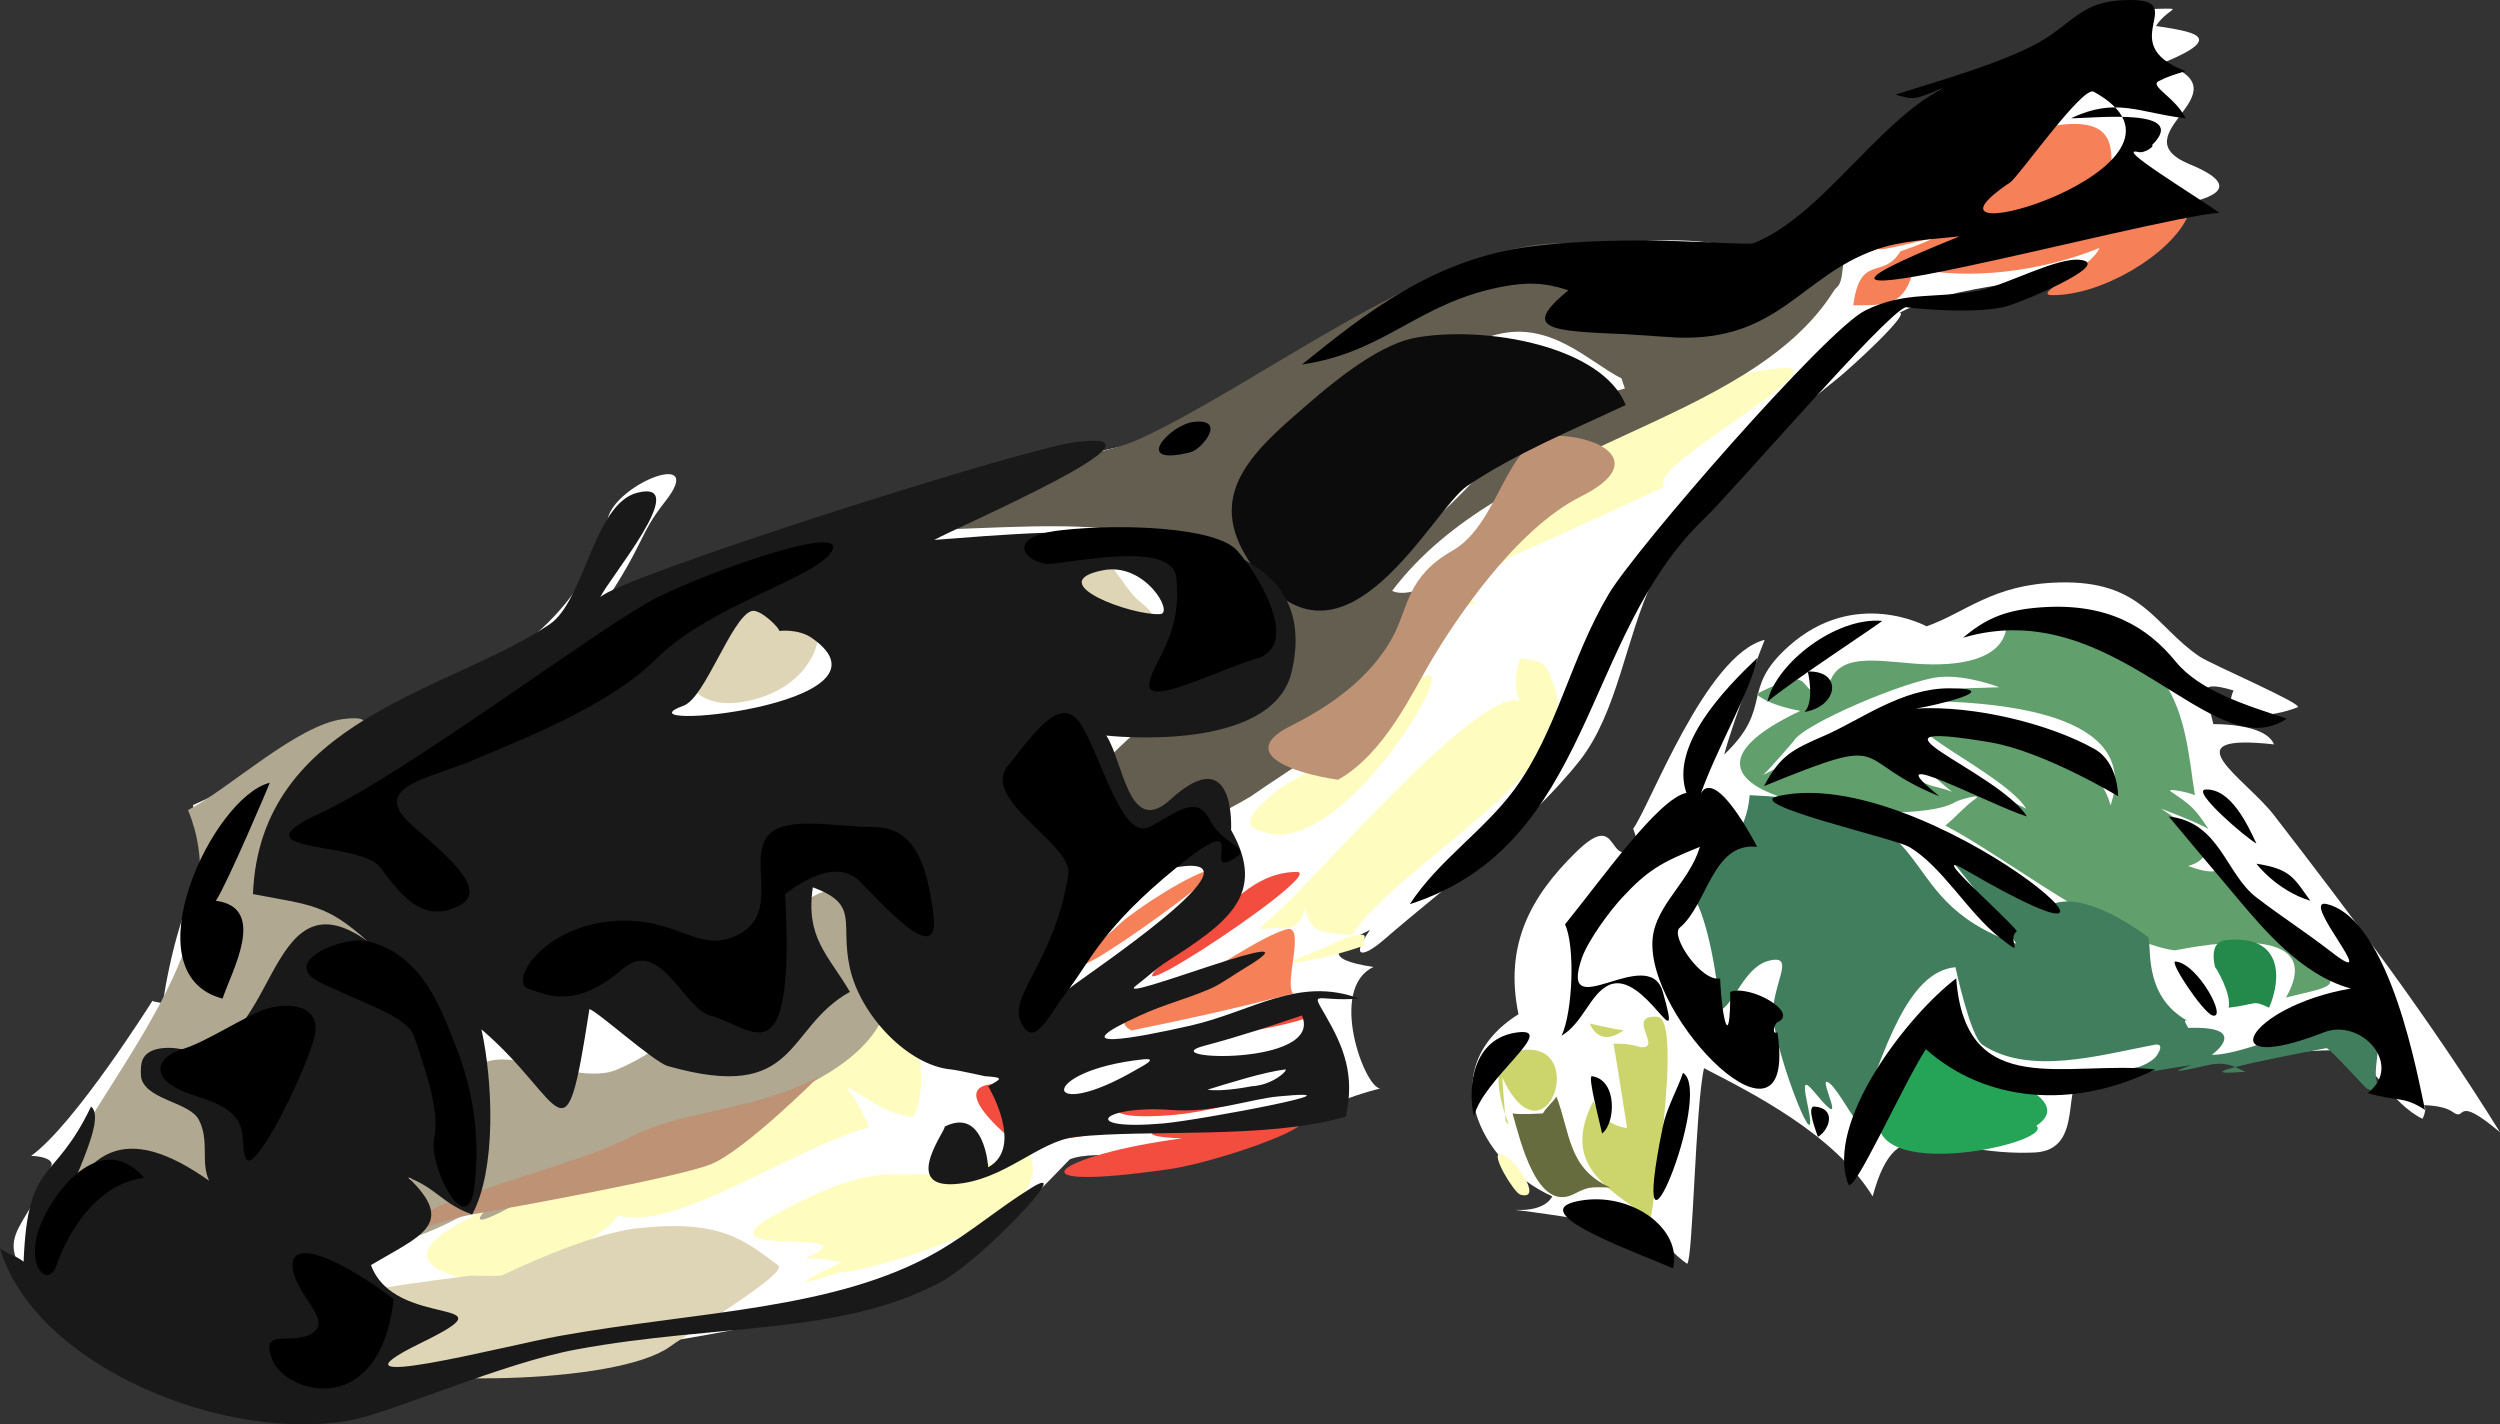
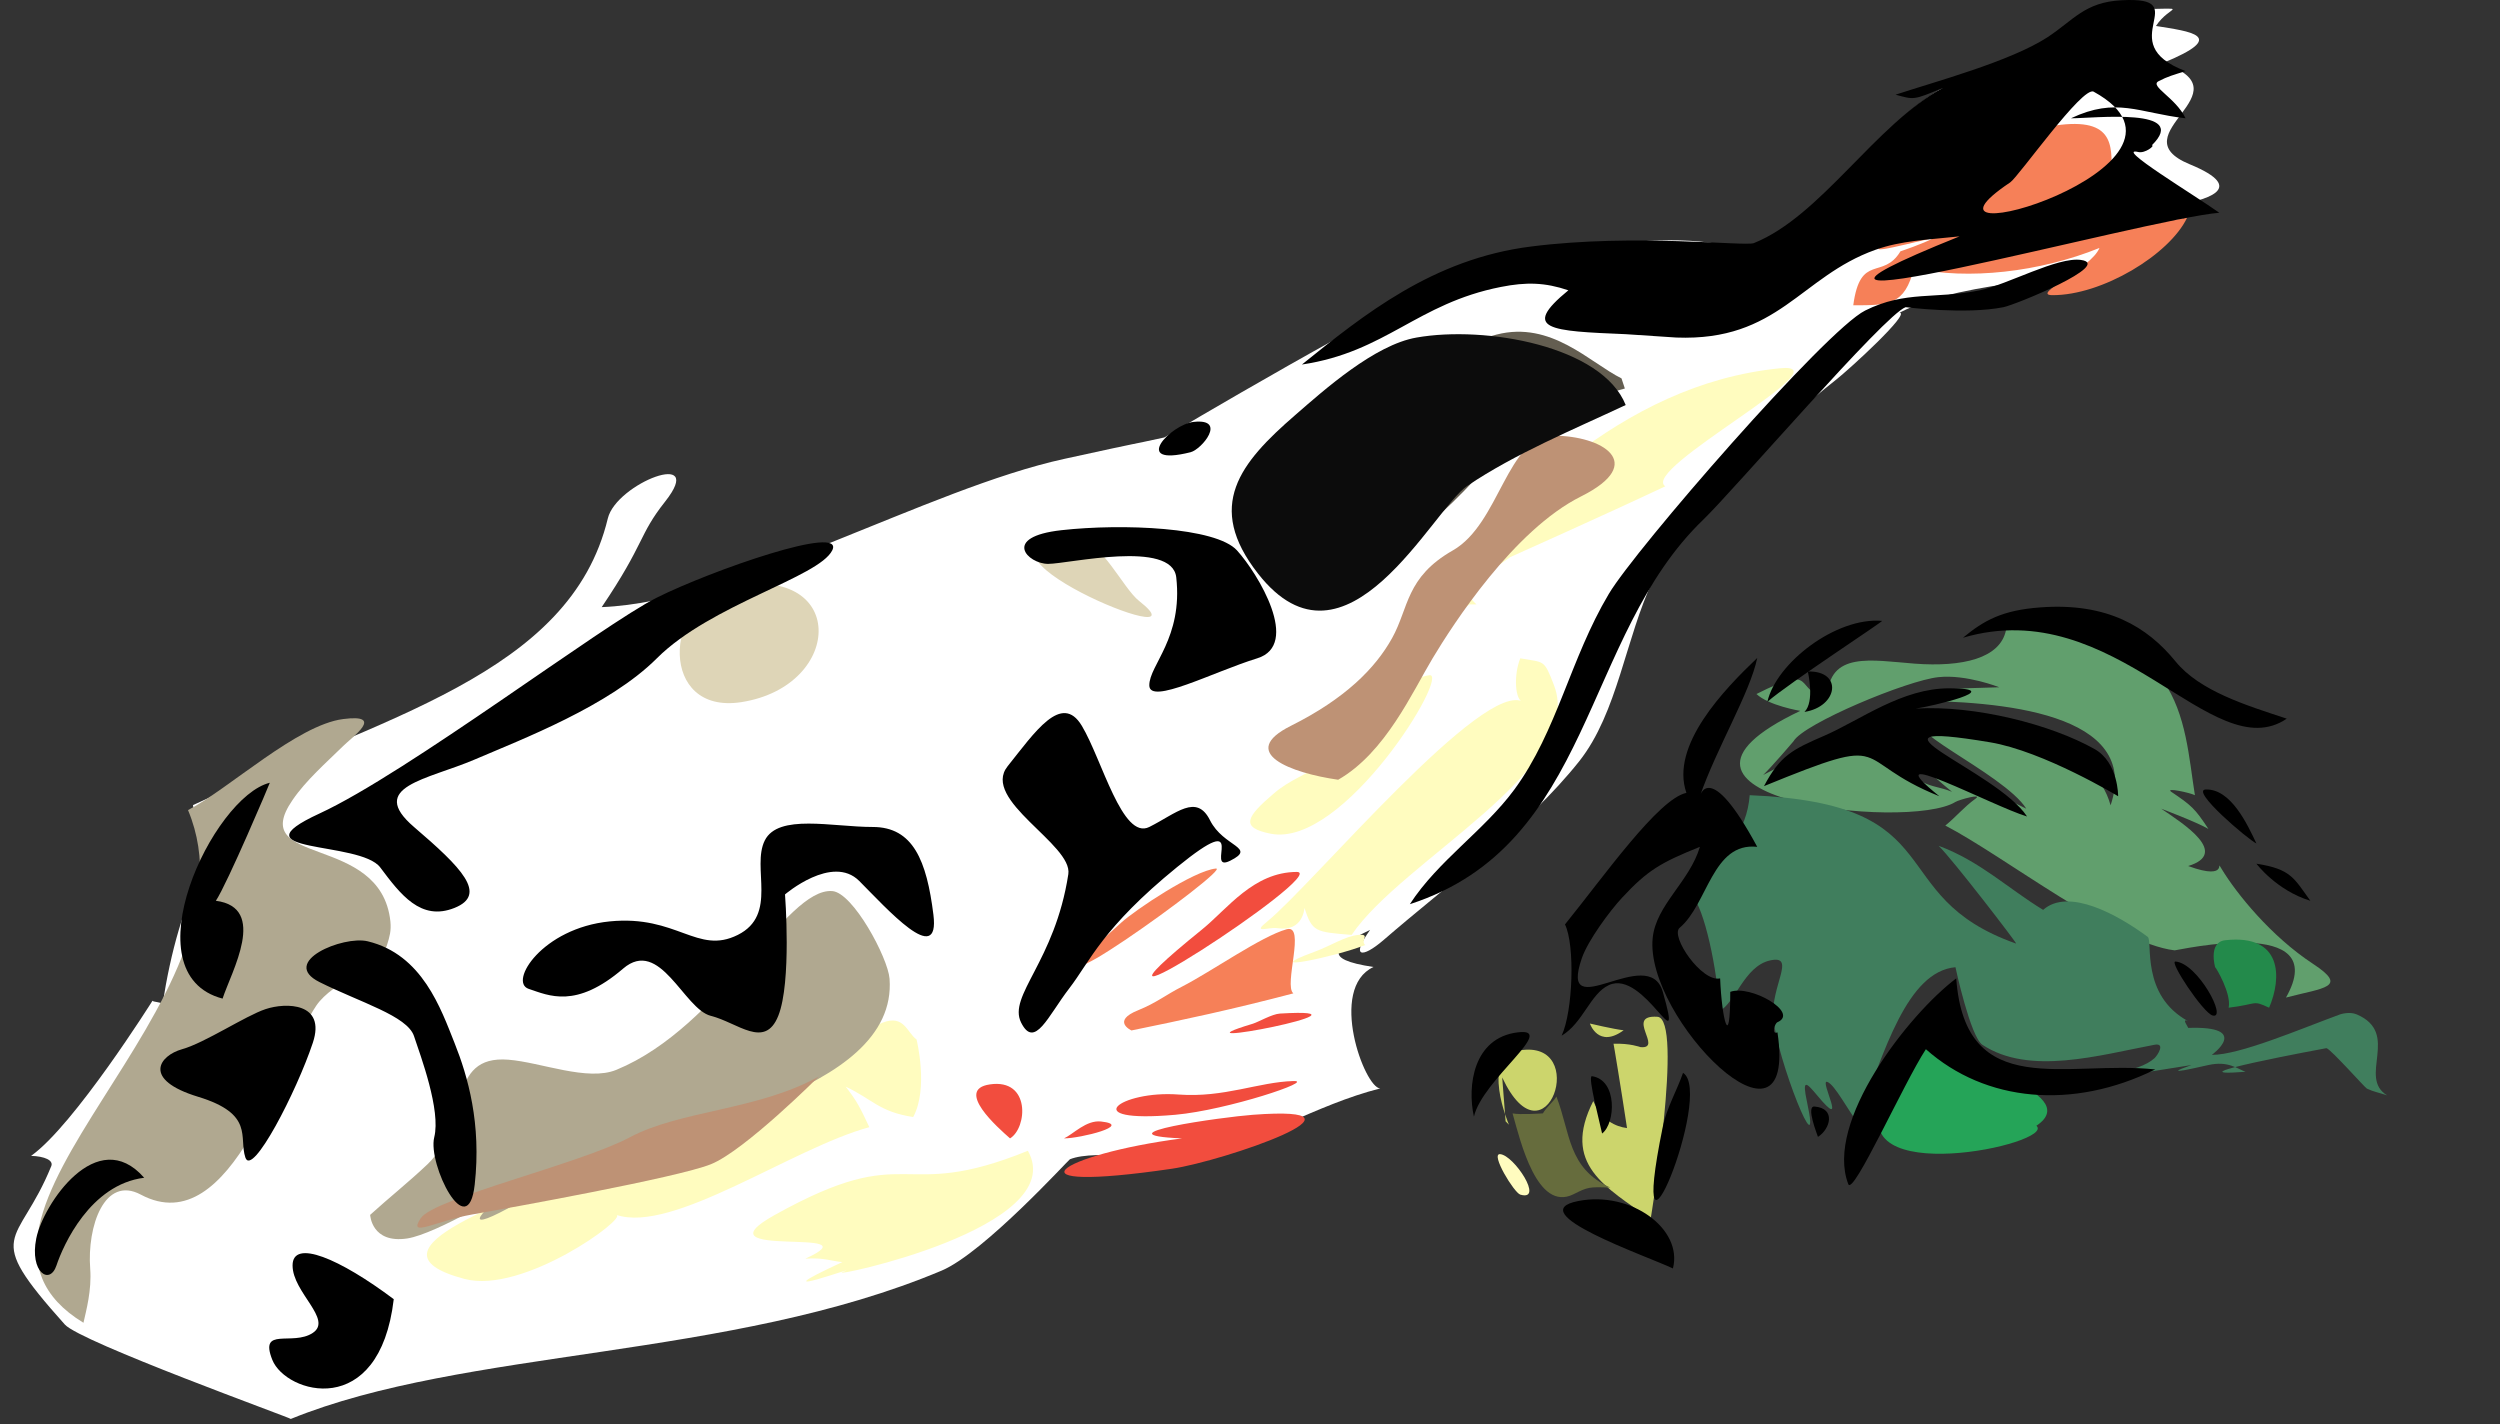
<svg xmlns="http://www.w3.org/2000/svg" width="360.387" height="205.33">
  <rect width="100%" height="100%" fill="#333333" stroke="none" />
  <path fill="#fff" d="M308.45 1.303c7.523-.016 4.335-.625 2.343 2.441 4.816.789 10.68 1.383.973 5.348 12.593 4.254-6.61 10.257 3.886 14.586 17.246 7.097-24.992 6.808 0 6.808-2.23 2.188-3.46 3.633-6.316 5.348-9.133 5.441-25.332 3.953-35.496 9.238 1.598.047-7.078 8.024-9.238 9.727-8.008 6.289-21.848 19.324-26.254 28.683-4.059 8.586-5.137 19.223-10.696 26.258-7.539 9.48-19.07 17.852-28.199 25.766-3.18 2.738-4.773 2.476-1.945-1.457-5.094 2.445-7.13 4.207.484 5.347-6.594 3.086-1.277 17.446.973 17.504-9.496 2.418-16.91 7.582-27.23 9.723-4.36.898-13.672-1.031-17.5.488-.2.074-12.356 13.445-18.477 16.047-30.57 12.867-68.77 11.18-93.84 21.39.137-.105-30.328-11.09-32.574-13.613-12.125-13.539-6.746-11-1.946-22.851.317-.82-.957-1.399-2.918-1.461 6.215-4.402 17.504-22.363 17.504-22.363.09.199 1.278.183 1.457.484 1.157-7.488 3.008-14.234 6.32-20.906 0 0-.667-4.68-.968-4.375-.457-.29-.977-3.403-.977-3.403C55.086 103.4 82.2 97.248 87.621 74.732c1.219-5.054 14.344-10.136 8.266-2.433-3.875 4.894-2.86 5.91-9.149 15.222 19.383-.793 46.828-17.05 66.774-21.39 12.992-2.844 8.136-1.715 14.336-3.07 0 0 33.691-20.044 42.062-22.864 9.832-3.344 33.028-8.648 43.438-3.242 12.422-10.113 18.222-19.379 26.707-24.277 8.933-5.18 14.246-2.547 21.265-9.43l5.184-1.297c.793-.2 1.55-.648 1.945-.648" />
-   <path fill="#fff" d="M296.691 83.97c12.235-.382 13.875 6.305 20.422 10.696 1.672 1.11 15.102 6.883 14.102 7.293-3.785 1.504-11.383 2.355-9.238-2.43-5.942-1.746-3.801.606-2.918 4.86 0 0 7.504-.18 8.75 2.917-15.313-1.683-4.133 4.864 0 10.211 11.593 15.012 22.566 29.567 32.578 45.704-6.746-5.696-4.727-1.415-6.809-2.918-1.594-1.153-4.86-.97-4.86-.97 1.626-.472.548 1.958.485 1.942-4.36-2.11-7.383-8.144-10.695-9.722-1.824-.883-30.543 2.05-37.926 3.402-3.754.668.215 10.836-7.293 11.183-14.16.637-19.691-7.093-23.336 6.32-5.594-9.054-17.582-14.98-24.312-18.476-1.262 5.684-1.594 27.657-2.43 28.203-1.856-1.293-3.008-2.875-4.863-3.89-3.434-1.883-19.934-3.89-19.934-3.89 4.512.257 5.348-1.946 5.348-1.946-10.575-4.801-17.157-18.551-4.864-26.254-2.082-10 1.778-16.988 8.266-23.34 6.715-6.61 4.07 3.07 9.238-.973-.41-.363-.742-1.941-.972-2.43 2.355-3.128 10.453-25.1 18.96-27.226 0 0-4.449 11.258-5.831 16.531 7.214-6.882 2.203-9.254 9.238-15.558 9.57-8.617 19.933-2.918 19.933-2.918 5.637-1.992 9.497-6.047 18.961-6.32" />
  <path fill="#fffcbf" d="M256.594 53.088c9.8-.989-20.297 14.586-16.531 17.015-8.66 4.09-22.364 10.211-22.364 10.211-1.324.942-2.703 1.856-3.89 2.918-.243.2-.258.774-.489.973-1.015.851-2.578.988-.484 2.918h-.973c-1.793 1.168-4.496 2.234-1.457-.488-2.035-3.614-3.875-.79-7.293.972 14.356-14.113 30.055-32.164 53.48-34.52M219.156 94.9c3.512.64 3.39.063 4.864 3.89 4.632 12.079-21.926 25.208-29.172 35.981-5.274-.425-5.668-.441-6.809-3.89 0 0-.152 3.496-3.89 2.918-1.258-.2-3.782.894-1.458-.973 6.489-5.273 31.391-35.191 36.954-31.605-1.31-.122-1.446-3.98-.489-6.32m-13.129 2.433c3.192-.531-12.273 24.933-22.851 22.851-4.418-.882-3.57-2.386.488-5.836 2.234-1.914 4.68-2.718 7.293-4.375 4.527-2.902 9.086-11.668 15.07-12.64m-10.207 37.437c1.809-.183.227.82.973 1.457-3.996 1.625-16.031 4.18-7.293.973 2.383-.879 4.434-2.262 6.32-2.43m-68.558 12.641c3.07-1.2 3.496 1.457 4.863 2.43 0 0 1.762 7.05-.484 11.183-4.926-.758-5.836-2.55-9.727-4.375 1.64 2.098 2.098 3.07 3.406 5.836-11.11 3.008-28.382 15.406-36.468 12.64 1.671.41-13.43 11.473-21.88 9.24-16.331-4.333 8.555-11.532 17.505-16.532 8.144-4.559 19.523-5.942 29.171-10.211 5.227-2.324 8.692-8.313 13.614-10.211m20.91 18.476c6.273 11.137-29.113 18.446-26.742 17.504 3.843-1.55-13.461 4.77 0-1.46-1.446-.106-2.66-.684-5.348-.485 10.543-4.8-16.305.305-4.375-6.32 19.797-11.016 17.563-1.567 36.465-9.239m68.07.485c2.004.137 6.41 6.855 2.914 5.836-.894-.274-4.344-5.942-2.914-5.836" />
  <path fill="#f68058" d="M295.355 18.24c18.993-3.36-1.582 17.305 19.934 13.129-2.535 5.348-12.289 11.227-19.445 11.18-3.176-.028 5.605-3.828 6.804-6.805-8.613 3.492-18.976 4.648-26.742 2.918-1.336 5.348-3.613 5.348-8.75 5.348 1.016-7.582 4.27-3.586 6.805-7.782 0 0 3.176-1.047 4.863-1.945-5.258 1.156-12.55 3.3-4.375-.484 6.852-3.192 13.551-14.266 20.906-15.559M175.262 125.205c2.718-.29-33.137 25.238-13.614 7.781 2.036-1.84 10.422-7.46 13.614-7.781" />
  <path fill="#f24d3e" d="M186.93 125.693c5.105-.031-37.27 27.395-13.614 8.266 3.649-2.965 7.371-8.235 13.614-8.266" />
  <path fill="#f68058" d="M185.473 133.959c2.824-.805-.473 8.113.972 9.238-8.691 2.293-15.91 3.828-23.34 5.348 0 0-2.945-1.352.973-2.918 2.66-1.078 3.98-2.219 6.32-3.403 4.286-2.203 11.426-7.25 15.075-8.265" />
  <path fill="#f24d3e" d="M184.5 146.111c16.332-.969-17.55 5.563-3.89 1.461.82-.258 2.78-1.398 3.89-1.46m1.945 9.726c3.313-.106-9.496 4.18-17.02 4.863-14.37 1.273-7.945-3.559.49-2.918 6.546.484 11.53-1.809 16.53-1.945m-43.761.484c5.914-.879 5.41 6.277 2.918 7.781-1.747-1.535-7.993-7.035-2.918-7.78m37.926 4.378c19.359-1.445-4.133 6.652-11.669 7.777-24.875 3.649-16.394-2.05 1.457-4.375-12.593-.515 5.88-3.086 10.211-3.402m-21.879.969c4.711.52-2.976 2.433-5.347 2.433 1.32-.593 3.191-2.675 5.347-2.433" />
-   <path fill="#645e51" d="M223.535 35.096c5.317-.317 5.238 2.402 4.375 5.835 14.95 0 26.559-3.523 37.922-4.863-.074 1.656-.21 3.418-.484 4.38-.305 1.003-.625.894-.973 1.456-12.336 19.633-47.48 21.82-63.695 43.274 3.148 1.414 6.992-3.176 5.836 3.402 0 0-2.766 8.266-5.836 10.695-3.844 3.028-8.325 7.067-11.18 9.239-3.055 2.296-6.215 4.18-9.238 6.324 0 0-8.07 4.785-11.672 5.347-2.293.332-8.445-.851-5.832-1.945 1.246-.531 1.824-1.156.484-.973-20.617 2.688 9.133-18.78 11.672-20.421.438-.29.695-.258.973-.485 2.672-2.324 7.867-7.172 5.832-9.726-11.516-14.403-31.922-10.207-52.024-10.207 1.094-4.348 3.082-5.973 6.805-7.297 9.332-3.34 19.906-2.325 27.715-5.832 16.336-7.387 41.555-27.168 59.32-28.203zm-7.781 13.128c-4.953 1.247-18.34 7.098-22.367 10.7-2.735 2.43-3.86 7.062-5.832 10.207-2.403 3.8-3.739 7.707-.973 11.672 7.188 10.316 27.926-13.645 27.715-13.618 1.258-1.226 1.578-1.12 3.887-2.43 1.171-.667 2.765-1.577 3.406-1.945.773-.453 1.656-1.851 2.43-2.43 1.32-1.019 1.578-1.034-.485-1.456 3.723-1.11 7.078-1.871 10.695-2.918l-.484-1.461c-4.543-2.246-10.105-8.34-17.992-6.32" />
+   <path fill="#645e51" d="M223.535 35.096zm-7.781 13.128c-4.953 1.247-18.34 7.098-22.367 10.7-2.735 2.43-3.86 7.062-5.832 10.207-2.403 3.8-3.739 7.707-.973 11.672 7.188 10.316 27.926-13.645 27.715-13.618 1.258-1.226 1.578-1.12 3.887-2.43 1.171-.667 2.765-1.577 3.406-1.945.773-.453 1.656-1.851 2.43-2.43 1.32-1.019 1.578-1.034-.485-1.456 3.723-1.11 7.078-1.871 10.695-2.918l-.484-1.461c-4.543-2.246-10.105-8.34-17.992-6.32" />
  <path fill="#ded5b7" d="M155.465 77.885c3.297-.016 6.394 6.898 8.75 8.75 10.637 8.375-30.07-8.72-8.75-8.75m-50.567 6.805c17.336-3.844 16.957 14.206 1.946 16.53-11.899 1.825-11.063-14.523-1.946-16.53" />
  <path fill="#b0a890" d="M49.469 103.654c6.125-.793 1.277 2.613 0 3.89-2.43 2.384-5.38 4.966-7.293 7.778-6.715 9.754 12.734 4.649 14.101 17.504.137 1.383-.12 2.219-.488 3.402-.984 3.118-7.824 5.211-10.207 8.754-4.926 7.23-12.082 34.278-25.285 27.227-5.227-2.797-7.762 4.558-7.293 10.695.23 3.086-.578 6.004-.973 7.781-24.554-14.964 26.696-46.054 15.074-73.906 5.942-3.098 15.723-12.273 22.364-13.125m39.383 50.566c15.148-6.222 24.37-26.269 31.117-25.769 2.996.21 8.039 9.617 8.265 12.64 1.246 16.82-32.3 21.5-43.757 26.255-.457.183-.852.425-.973.488-2.55 1.199-4.77 1.808-6.805 3.402-1.187.899-1.992 2.14-3.406 2.918-7.398 3.996-3.34-.094.488-2.918 0 0-10.82 6.64-15.074 7.293-5.164.774-5.348-3.402-5.348-3.402 2.704-2.461 5.579-4.742 8.266-7.293 6.11-5.852 2.676-15.79 11.668-15.074 4.684.367 11.402 3.168 15.559 1.46" />
-   <path fill="#ded5b7" d="M91.77 177.072c12.097-1.367 15.543 1.715 20.421 5.348 1.504 1.11-12.824 9.664-15.558 11.668-7.793 5.668-39.414 5.851-48.621 1.945-9.36-3.98 3.89-9.723 3.89-9.723 5.407-1.125 9.996-1.629 16.043-2.433 0 0 3.16.12 4.375 0 0 0 12.262-6 19.45-6.805" />
  <path fill="#619f6d" d="M289.18 90.806c25.816-1.52 25.511 13.145 27.226 23.825-.699-.364-4.39-1.157-3.402-.485 2.887 1.946 3.402 2.383 5.348 5.348-1.688-.988-6.805-2.918-6.805-2.918 3.203 2.172 9.918 6.426 3.887 8.266 6.308 2.308 3.707-1.399 4.863.484 2.14 3.512 7.05 9.621 13.129 13.613 5.21 3.422 1.535 3.438-3.89 4.864 6.804-12.004-15.696-6.778-16.048-6.805-8.554-1.02-24.629-13.617-33.062-17.992 1.504-1.2 2.66-2.657 4.379-3.89 1.047-.774-2.418.167-2.918.487-6.836 4.239-48.91-.53-22.367-13.129 0 0-4.56-.757-6.32-2.43 9.07-4.573 5.105-.41 10.21.489.242-6.687 6.32-5.352 12.64-4.863 6.794.5 12.31-.73 13.13-4.864zm-9.723 6.805c-4.5.457-19.437 6.688-20.91 9.238.031-.027-3.25 3.817-4.375 4.864 4.726-2.356 7.672-4.574 14.101-2.918 3.204.82 6.2 2.554 8.75 3.89 1.582.82 2.582.73 4.375 1.461-11.82-9.62 4.91-.289 10.7 2.43-3.223-5.18-20.938-12.777-12.641-12.156 11.363.836 22.516 3.312 24.793 11.672 4.516-13.371-15.922-15.075-29.172-15.075.578-.136 3.117-1.324 4.379-1.46 3.95-.454 4.418-.317 8.75-.485 0 0-4.754-1.883-8.75-1.46zm-9.238 9.727c-1.203-.336-3.36-1.551-4.864-1.457-6.472.347 17.274 4.816 4.864 1.457" />
  <path fill="#407e5d" d="M252.227 114.63c29.75 1.2 18.87 14.512 38.41 21.395.215.059-9.25-12.262-11.18-14.101 5.953 2.203 9.996 6.152 15.07 9.238 3.649-3.238 10.743.684 15.075 3.89.773.563-1.082 8.403 5.832 12.157-1.047-.535.03.879 0 .969 9.222-.317 3.406 3.89 3.406 3.89 4.055 0 12.61-3.676 18.473-5.832 0 0 1.355-.473 2.433 0 6.352 2.735.074 9.086 4.375 11.668-1.168-.394-2.004-.531-2.918-.973-.305-.152-5.195-5.683-5.832-5.835 0 0-23.523 4.332-11.672 3.406-1.23-.457-2.508-1.598-5.347-.973-.774.149-7.63 1.82-2.43 0-14.012 2.277-13.129 1.945-13.129 1.945-.7.043-3.89 0-3.89 0 3.8-.55 9.285-.793 11.667-2.918.457-.425 1.645-2.265 0-1.945-7.976 1.504-18.02 4.48-24.797 0-1.73-1.14-3.886-11.183-3.886-11.183-6.93.62-10.301 12.062-14.102 22.367-1.277-1.535-3.297-5.473-4.375-5.836-1.23-.442 3.16 7.508-1.457 1.945-1.55-1.855-2.219-2.523-1.46.973 2.218 10.27-4.391-6.293-4.864-12.156-.379-4.59 3.39-9.145-.484-8.266-3.723.836-5.016 6.2-7.293 7.293-.243-5.984-2.235-14.965-3.891-16.531 4.785-6.368 7.855-9.254 8.266-14.586" />
  <path fill="#238a4b" d="M320.785 135.537c8.293-.926 8.156 5.484 6.317 9.727-2.493-1.157-1.563-.504-5.832 0 .44-1.977-1.825-5.805-1.946-5.836 0 0-1.047-3.618 1.461-3.891" />
  <path fill="#25a458" d="M277.512 151.096c3.265 1.503 23.277 6.398 16.043 11.183 2.98 2.613-28.446 9.344-21.88-3.89 1.552-3.13 3.098-5.364 5.837-7.293" />
  <path fill="#ccd56c" d="M238.918 146.572c3.828.242-.973 29.172-.973 29.172-6.472-4.621-12.898-7.902-8.265-17.016 1.199 2.778 3.25 3.692 4.863 3.887-.883-5.879-1.934-12.184-1.945-12.152 2.355-.094 3.886.484 3.886.484 3.36.305-2.308-4.68 2.434-4.375m-9.727.973s3.45.82 4.864.972c-3.645 2.672-4.864-.972-4.864-.972m-10.207 3.886c10.375-1.804 3.844 17.262-2.433 3.891.199 2.555.488 6.32.488 6.32l.484.489s-4.207-9.727 1.461-10.7" />
  <path fill="#666c3d" d="M224.363 158.068c2.051 5.274 1.61 10.348 7.782 13.13-3.07-.122-3.223-.095-5.348.972-5.215 2.55-7.613-7.614-8.754-11.672.957.23 4.375 0 4.375 0 .516-.91 1.535-1.7 1.945-2.43" />
  <path fill="#be9275" d="M192.902 112.404c-6.808-.973-14.586-3.89-6.808-7.777 7.781-3.89 12.156-8.266 14.586-12.645 2.433-4.375 1.945-8.75 8.754-12.64 6.808-3.887 7.777-16.532 14.586-16.532 6.808 0 13.613 3.891 3.89 8.754-9.726 4.864-18.476 18.477-21.394 23.336-2.918 4.863-6.805 13.614-13.614 17.504m-74.875 42.786c-8.754 4.863-19.937 4.863-27.23 8.753-7.293 3.89-28.2 8.75-30.145 11.668-1.945 2.918 2.188.38 7.414-.539 5.227-.918 29.54-5.293 34.403-7.238 4.86-1.946 15.558-12.645 15.558-12.645" />
  <path d="M305.824.037c10.91-.594-1.703 6.11 9.239 10.21-1.762.563-2.567.763-3.891 1.458-1.367.7 2.476 2.371 3.89 5.348-6.777-.774-9.937-3.114-16.53 0 3.359 0 17.261-1.61 11.667 3.89.52.031-.988 1.203-1.945.973-3.602-.852 8.008 6.152 11.672 8.754-10.457.82-76.61 19.152-37.442 3.402-4.57.5-8.398.594-12.152 1.945-10.836 3.875-13.965 13.204-28.687 12.641l-7.293-.484c-10.895-.457-15.196-.641-8.266-6.325-3.344-1.136-6.063-1.214-9.727-.484-12.105 2.387-16.558 9.375-28.683 11.184 8.887-7.141 18.855-15.243 33.062-17.016 14.95-1.902 30.797.012 32.09-.488 9.68-3.89 17.488-17.094 27.227-22.367-4.301 1.808-4.149 1.687-6.805.972 5.695-1.883 16.484-4.77 21.879-8.265 3.766-2.461 5.379-5.075 10.695-5.348zm-4.012 13.18c-1.601-.88-10.816 12.254-12.035 13.078-17.636 11.789 31.485-2.38 12.035-13.078m-1.82 24.257c4.66.657-9.3 6.414-11.183 6.809-5.457 1.094-14.102 0-14.102 0-2.95.988-24.707 26.316-29.172 30.629-17.535 16.851-15.805 46.875-42.3 55.43 4.1-6.305 10.663-10.559 15.07-16.532 6.187-8.433 8.039-18.84 13.617-28.199 3.797-6.414 31.285-38.031 36.95-40.844 5.85-2.918 10.179-1.609 16.53-2.918 4.028-.832 11.2-4.859 14.59-4.375" />
  <path fill="#0c0c0c" d="M204.207 48.658c9.922-1.746 26.742 1.215 30.145 9.727-7.567 3.554-15.91 6.988-22.852 11.668-4.969 3.328-17.473 28.824-30.145 12.64-7.66-9.77-2.613-15.953 5.348-22.851 4.192-3.649 11.457-10.137 17.504-11.184" />
  <path d="M172.117 60.814c4.801-.504 1.125 3.965-.488 4.375-8.703 2.188-2.887-4.043.488-4.375m122.039 26.742c9.649-.714 15.406 2.825 19.446 7.778 3.496 4.3 10.242 6.351 16.046 8.265-10.757 7.293-24.613-18.171-46.675-11.668 3.007-2.492 5.668-3.98 11.183-4.375m-22.851 1.946c.289.011-13.477 8.992-16.532 11.668 1.29-5.637 9.938-12.246 16.532-11.668m-17.992 5.348c-1.016 4.968-5.91 13.081-8.266 19.933 0 0 1.324-5.578 8.266 7.293-6.473-.715-7.125 8.266-11.18 11.668-1.43 1.172 3.203 7.918 5.832 7.293.226 5.82 1.46 10.805 1.46 1.945 2.872-1.078 10.012 2.98 6.805 4.375-.394.153-.925 1.856 0 1.461 2.98 20.117-19.19-2.035-17.988-13.613.485-4.758 5.317-8.102 6.805-13.129-5.637 2.266-7.55 3.387-11.18 7.293-1.824 1.945-4.969 6.23-5.836 8.75-3.496 10.09 9.633-2.277 11.668 4.863 3.114 10.926-2.644-3.355-7.777-.972-2.676 1.23-3.707 5.441-6.809 7.293 1.64-3.524 1.946-13.067.485-16.043 5.625-6.946 13.464-18.114 17.504-18.965-2.383-6.836 5.488-14.95 10.21-19.446" />
  <path d="M260.605 96.795c5.106-.121 4.364 5.074-.484 5.832 1.52-1.473.484-5.832.484-5.832m20.422 2.429c8.493.016-2.675 2.63-4.863 2.918 8.555-.503 19.45 2.278 25.77 5.832 3.464 1.946 3.406 6.809 3.406 6.809s-10.73-6.488-18.477-7.781c-21.031-3.508.973 4.012 5.348 10.699-4.832-1.43-22.64-10.941-12.64-2.918-13.22-5.316-6.079-9.3-25.286-1.457 2.34-4.406 4.043-5.258 8.754-7.293 5.227-2.297 11.18-6.84 17.988-6.809M38.895 112.838c.046-.016-6.153 14.601-7.778 17.015 7.535.977 2.23 10.227.969 14.102-13.55-3.555-1.426-29.098 6.809-31.117m279.085.972c3.63-.105 6.016 5.075 7.293 7.782-1.203-.563-9.62-7.72-7.293-7.782" />
-   <path d="M256.23 114.783c21.438-5 61.903 30.875 27.227 10.695-6.168-3.601 5.531 6.414 7.293 8.754-1.64 1.262 1.55 4.07-2.43.973-4.59-3.586-8.355-10.348-13.129-13.129-2.109-1.23-23.96-6.14-18.96-7.293m56.402 2.918c7.398.82 8.172 8.25 12.64 11.668 3.766 2.887 7.094 4.984 10.696 7.781 7.976 6.2-4.801-7.918-.485-6.808 9.176 2.355 13.125 25.359 14.098 29.66-3.203-2.098-4.027-1.156-8.266-2.434 5.227-4.039-.941-10.863-6.32-8.75-16.742 6.531-11.016-3.77 3.89-6.32-7.14-1.899-12.855-8.906-16.046-12.645-1.637-1.914-10.207-12.152-10.207-12.152" />
  <path d="M325.273 124.506c5.028.777 5.422 2.113 7.778 5.347-4.906-1.504-7.778-5.347-7.778-5.347m-11.671 14.101c3.222.242 7.554 8.371 5.351 7.781-1.367-.382-6.336-7.87-5.351-7.78M282 141.037c1.305 17.871 15.969 11.746 28.688 13.129-11.883 5.863-24.465 4.726-33.063-2.918-3.191 4.879-10.5 21.226-11.184 19.45-3.464-8.935 8.66-24.462 15.559-29.661m-63.207 7.781c5.848-.73-5.106 6.805-6.32 12.156-.989-4.437-.09-11.382 6.32-12.156m23.824 5.836c4.59 2.84-8.328 34.29-2.918 7.777.547-2.703 2.082-5.316 2.918-7.777m-13.129.484c3.692.532 3.422 6.778 1.461 8.266-.199-1.094-2.16-8.371-1.46-8.265" />
-   <path fill="#191919" d="M155.098 63.732c15.925-1.976-17.227 12.29-20.418 14.098 17.32-1.262 57.234-5.684 51.535 18.965-2.778 12-26.738 9.238-26.738 9.238 2.476 3.734 3.218 14.723 9.238 9.234 9.496-8.687 8.75 4.38 8.75 4.38 5.332 9.39-.715 13.476-9.238 18.96-1.52.957-2.993 2.371-4.375 3.403-4.391 3.238 28.257-10.043 15.558-2.43-1.473.867-3.265 2.203-4.863 2.918-3.676 1.594-6.594 2.23-10.211 3.89-11.684 5.317-.727 3.282 7.293 1.458 8.86-2.02 15.559-7.172 24.312-3.891-6.246.488-7.097-1.414-4.863 2.433 2.613 4.512 4.285 8.583 2.918 14.586-11.258 3.297-28.55 1.778-38.898 2.915-5.422.593-10.301 6.308-17.504 6.808-7.84.516-.832-8.297-1.457-8.266 5.789-2.976 6.32 5.836 6.32 5.836 5.273-2.918 0-11.671 0-11.671 1.703-1.032 2.582-1.258-.484-1.457 0 0-4.012-.899-4.864-.973-6.125-.547-13.035-7.672-14.586-14.586-1.488-6.625 1.504-9.149-5.347-11.668-1.094 7.277 2.246 9.785 5.347 15.07-9.496 5.258-7.203 16.106-26.257 10.696-2.004-.575-10.223-7.97-11.301-8.211-3.617 23.386-3.38 13.351-15.559 2.918 1.668 7.613 2.156 20.23-1.34 26.687-4.312-1.562-5.074-3.738-9.238-5.348 7.113 6.778 1.703 8.434-5.348 12.641 3.418 9.438 21.29 4.332 7.293 11.184-16.015 7.808 12.461.351 19.934-.973 19.89-3.57 39.766-3.707 54.457-12.156 4.922-2.856 8.86-6.32 13.613-9.239 6.414-3.949-7.308 10.47-13.125 13.618-14.422 7.746-32.226 5.968-52.511 9.722-10.758 1.977-26.653 9.102-32.579 10.211-18.214 3.371-45.597-7.87-50.562-24.797 1.184.942 2.215.989 3.402 1.946.606-15.012 4.286-10.985 9.723-22.368 2.691 2.083-4.969 14.57-5.832 20.422 4.191-15.363 11.121-18.02 22.852-9.722-1.262-2.723.09-5.684-1.461-8.754-1.29-2.551-7.2-2.824-8.266-5.836-.18-.516-.137-1.899 0-2.43.488-2.172 3.418-2.402 5.836-1.945 13.902 2.629 11.547-26.406 26.742-15.559-5.91-5.332-8.144-5.21-16.531-6.804 1.015-25.332 28.41-29.192 42.785-38.899 5.016-3.402 6.352-17.398 12.64-18.96 8.07-2.04-4.406 12.714-5.347 15.07 2.144-2.688 60.52-21.38 68.555-22.364zm3.89 18.477c-8.918 1.762 4.149 6.578 8.266 6.316 2.02-.133-2.203-7.52-8.266-6.316zm-50.687 5.887c-2.856.972-6.668 12.472-9.723 13.613-10.637 3.902 32.453.05 18.477-9.727-2.008-1.402-4.743-1.023-4.743-1.023.32-.137-2.718-3.32-4.011-2.863zm61.383 36.898c-6.059.957-12.7 12.777-15.559 17.504 2.586-2.067 29.145-19.676 15.559-17.504zm17.992 21.394c-4.574 1.532-8.57 2.899-14.102 4.375-7.734 2.036 17.336 3.008 14.102-4.375zm-22.852 6.32c-15.437 1.626-14.722 9.497-.972 1.458.441-.274 3.402-1.715.972-1.457zm20.422 1.458c-3.164.41-7.918 1.914-11.184 2.918 2.247.347 6.32-.488 6.32-.488 3.208-.137 5.5-2.52 4.864-2.43zm-.973 3.89c-4.105.38-9.253 2.415-15.558 1.946-9.863-.746-13.496 3.05-.973 1.941 5.254-.469 30.371-5.21 16.531-3.887" />
  <path d="M261.578 159.513c3.145.258 2.235 3.282.488 4.375-.093-.332-1.777-4.496-.488-4.375m-34.035 13.614c7.566-1.473 15.09 4.027 13.617 9.726-3.848-1.824-22.078-8.101-13.617-9.726M94.688 94.9c-6.876 6.875-19.45 11.668-26.254 14.586-6.809 2.918-15.559 3.89-8.754 9.727 6.808 5.832 10.695 9.722 5.836 11.668-4.864 1.945-7.782-1.946-10.7-5.836-2.914-3.887-21.39-1.942-8.75-7.778 12.641-5.836 40.844-27.226 48.621-31.117 7.782-3.89 27.227-10.695 25.282-6.808-1.942 3.89-17.5 7.78-25.281 15.558m-41.692 40.79c-3.539-.848-12.766 2.972-6.93 5.886 5.836 2.918 12.641 4.863 13.614 7.781.972 2.918 3.89 10.696 2.918 14.586-.973 3.89 4.863 15.559 5.836 6.809.972-8.754-.973-15.563-2.918-20.422-1.946-4.863-4.621-12.75-12.52-14.64m3.766 51.593c-7.778-5.836-14.586-8.754-14.586-4.863 0 3.89 5.836 7.777 2.918 9.722-2.918 1.946-7.778-.972-5.836 3.891 1.945 4.863 15.437 8.805 17.504-8.75M20.785 169.78c-7.781.972-11.672 9.722-12.644 12.64-.973 2.918-3.887.972-2.914-3.89.968-4.864 8.75-16.532 15.558-8.75m24.309-19.45c-2.34 7.023-8.75 19.45-9.723 16.531-.973-2.918 1.336-6.27-6.809-8.754-8.144-2.484-5.59-5.941-2.308-6.86 3.281-.917 9.117-4.808 12.035-5.78 2.914-.973 8.75-.973 6.805 4.863m44.73-10.7c5.324-4.562 8.754 5.837 12.645 6.81 3.886.972 7.777 4.863 9.722 0 1.946-4.864.973-17.505.973-17.505s6.805-5.832 10.695-1.945c3.891 3.89 11.668 12.64 10.696 4.863-.97-7.777-2.914-12.64-8.75-12.64s-13.614-1.946-15.559 1.945c-1.945 3.887 1.945 10.695-3.89 13.613-5.833 2.918-8.75-2.918-18.477-1.945-9.723.973-14.586 8.75-11.668 9.723 2.918.972 6.809 2.918 13.613-2.918m64.18-13.614c.664-4.296-12.64-10.695-8.75-15.558 3.89-4.86 7.781-10.696 10.695-5.832 2.918 4.86 5.836 16.531 9.727 14.586 3.887-1.946 6.804-4.864 8.75-.973 1.945 3.89 6.808 3.89 2.918 5.836-3.89 1.941 3.16-7.887-7.66.918-10.817 8.805-12.52 13.559-15.559 17.504-3.035 3.941-4.98 8.805-6.926 4.914-1.945-3.89 4.86-8.75 6.805-21.395m15.559-42.785c-.606-5.469-15.56-1.945-18.473-1.945-2.918 0-6.809-3.89 1.945-4.86 8.75-.972 22.242-.433 25.281 2.915 3.04 3.351 9.239 13.613 2.918 15.558-6.32 1.946-15.558 6.809-15.558 3.89 0-2.917 4.86-6.808 3.887-15.558" />
</svg>